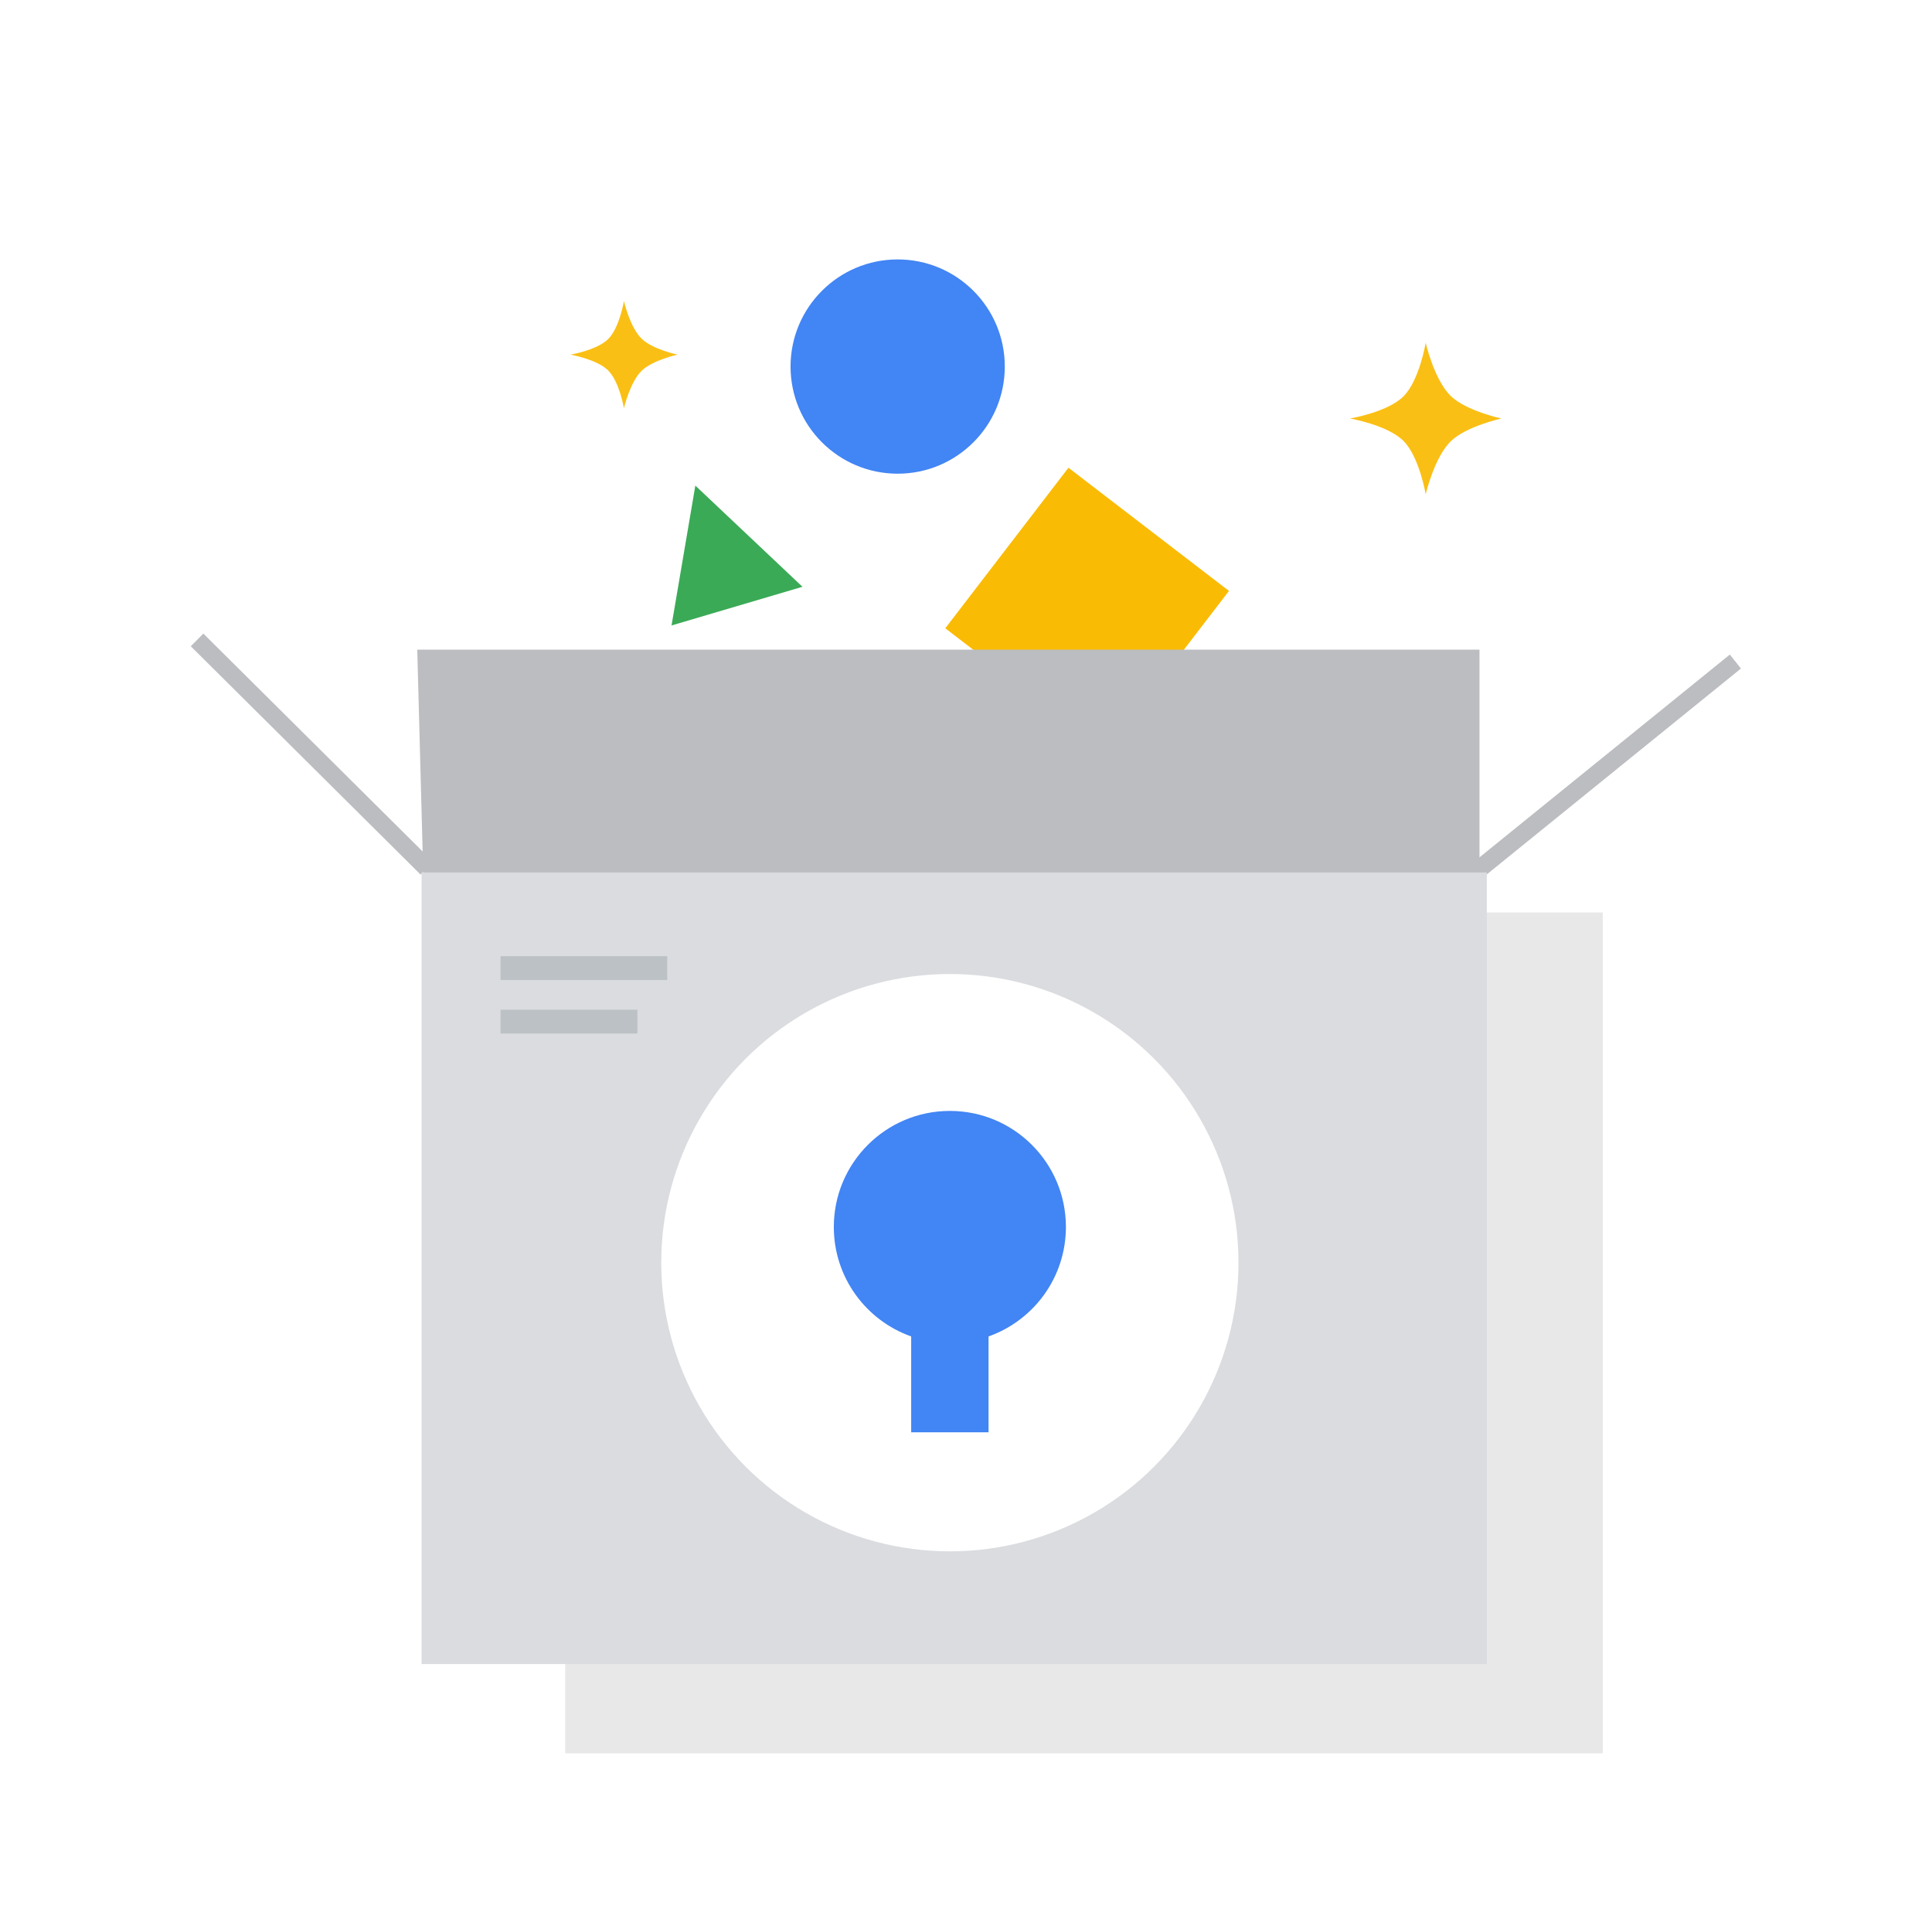
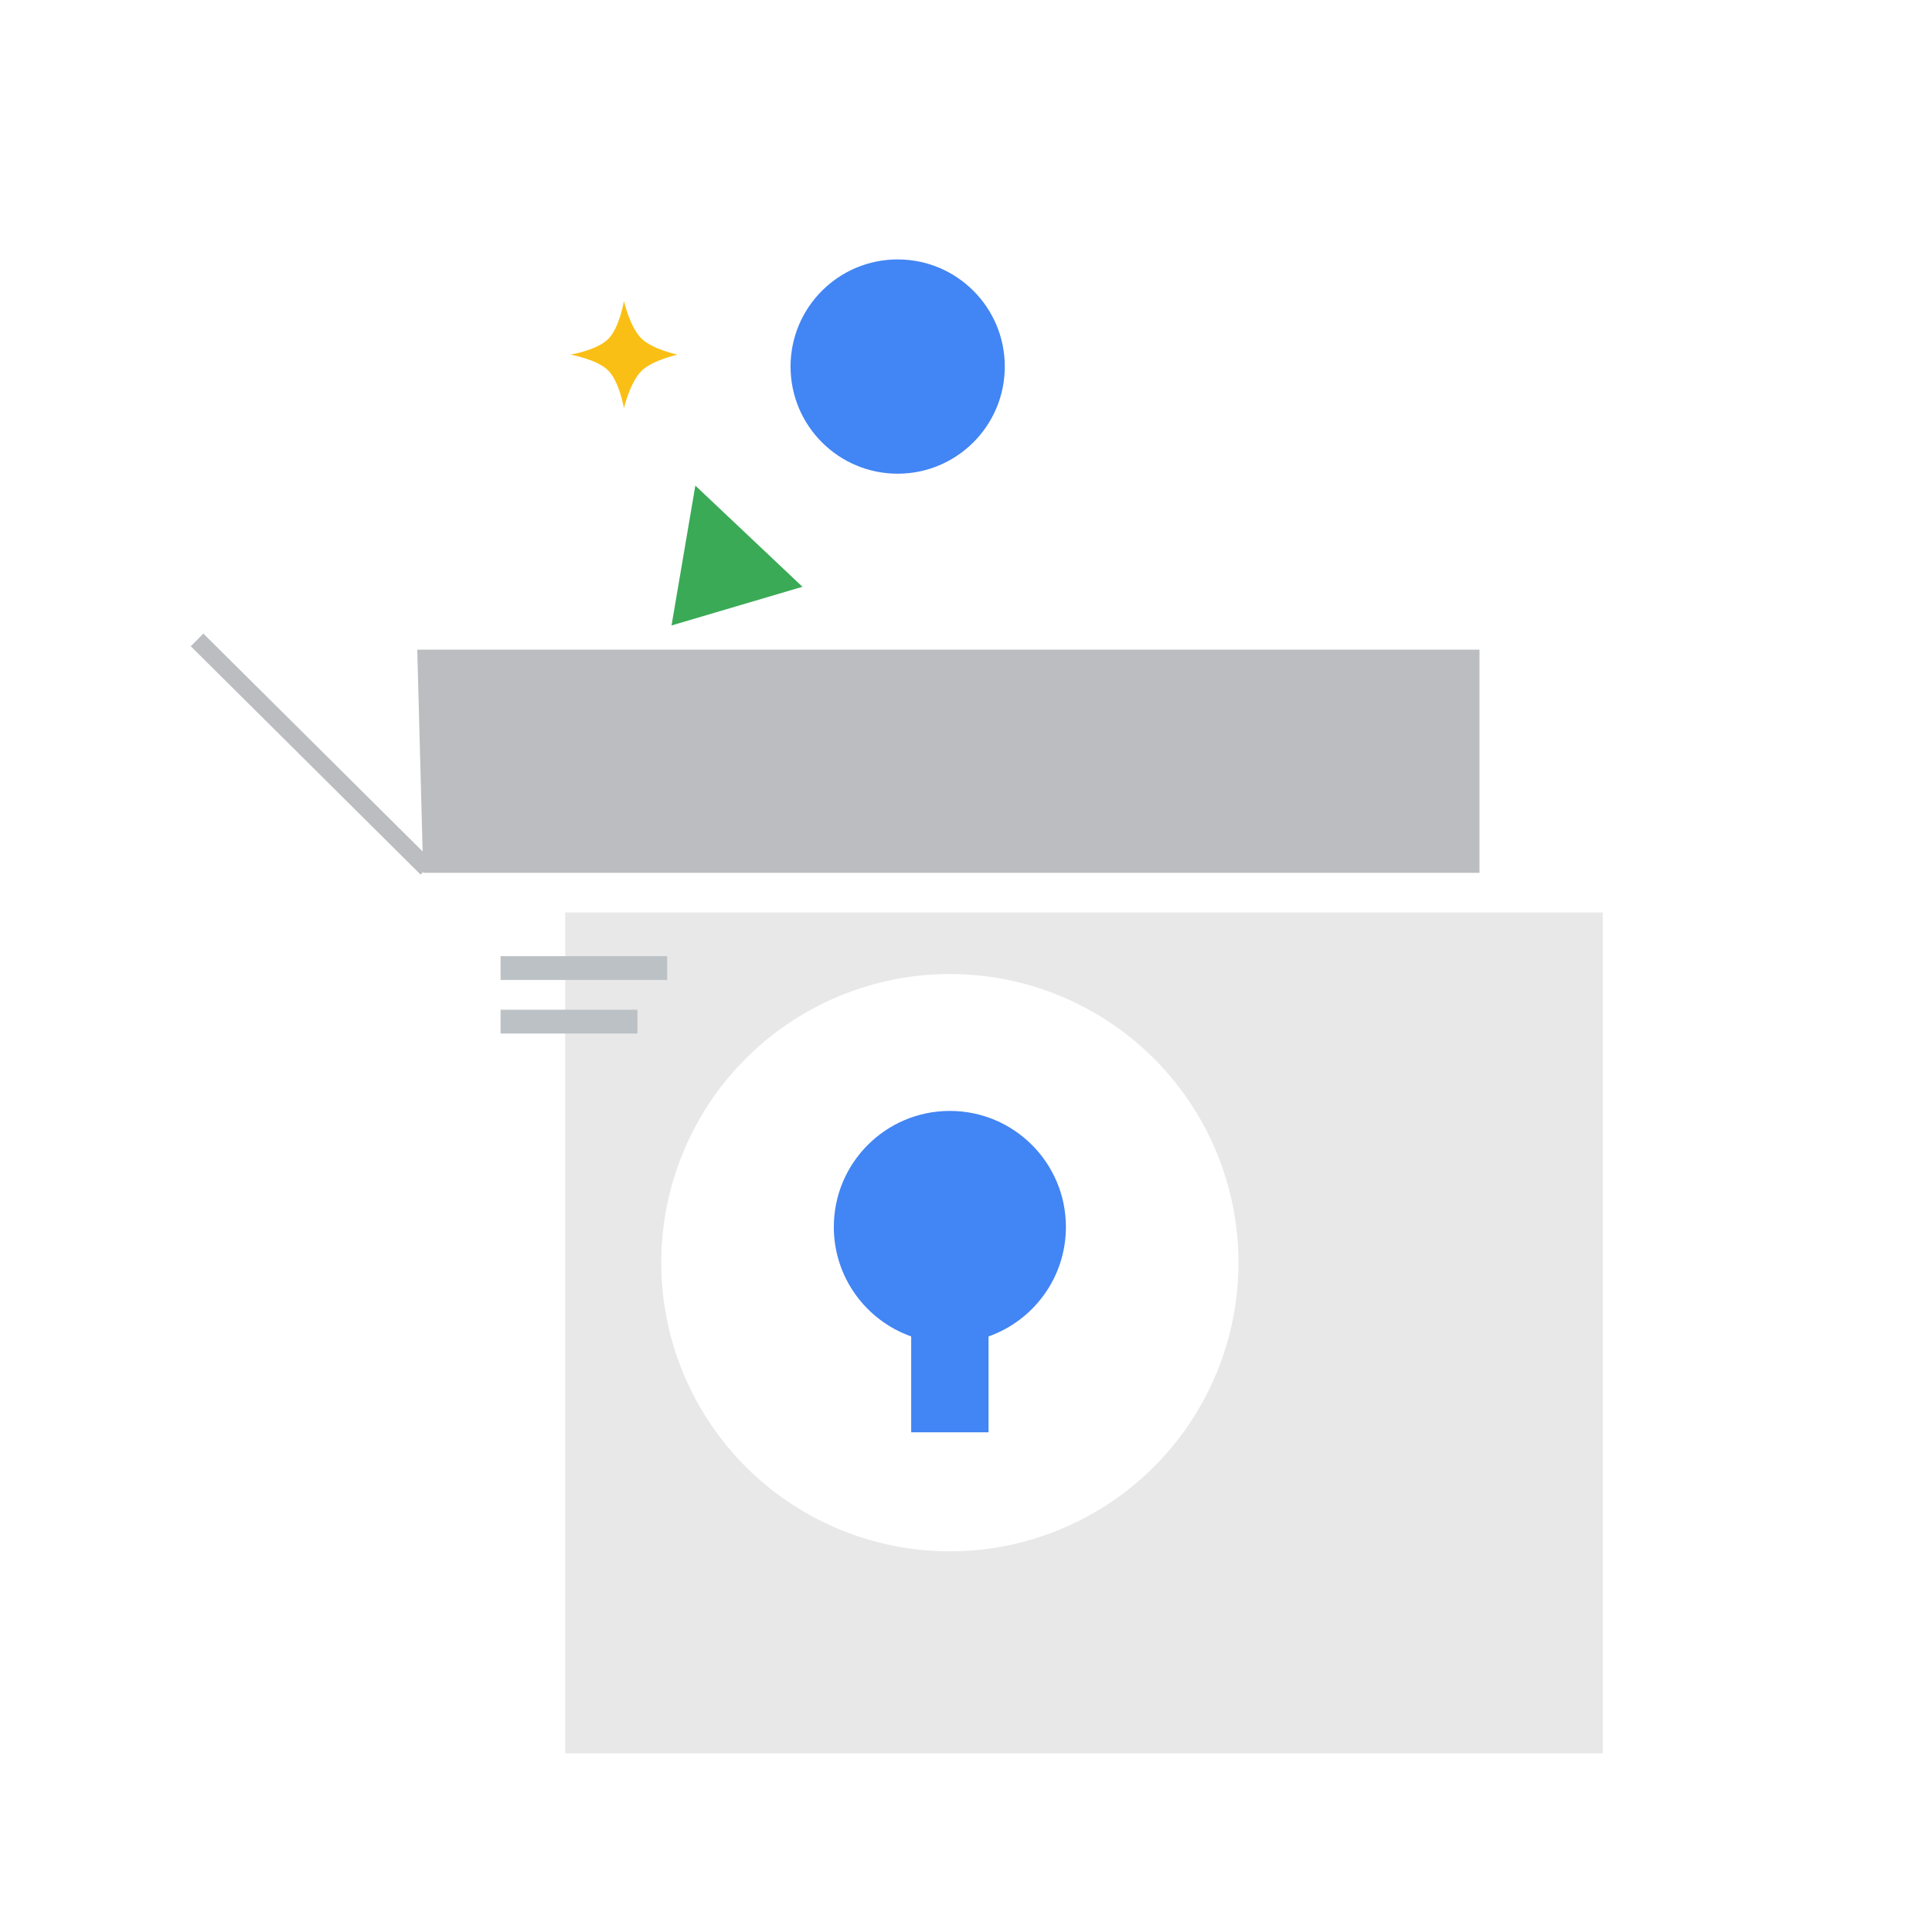
<svg xmlns="http://www.w3.org/2000/svg" width="216" height="215" viewBox="0 0 216 215" fill="none">
  <g clip-path="url(#clip0_75_1250)">
    <g opacity="0.6" filter="url(#filter0_f_75_1250)">
      <rect x="63.188" y="102" width="116" height="94" fill="#D9D9D9" />
    </g>
-     <rect x="119.454" y="52.286" width="22.621" height="22.621" transform="rotate(37.499 119.454 52.286)" fill="#FABB04" />
    <circle cx="100.361" cy="40.976" r="11.976" fill="#4285F4" />
    <path d="M75.079 69.917L77.74 54.282L89.716 65.593L75.079 69.917Z" fill="#3AAA56" />
-     <path d="M159.394 38.315C159.394 38.315 160.355 42.524 162.236 44.303C163.98 45.952 167.862 46.783 167.862 46.783C167.862 46.783 163.98 47.635 162.236 49.292C160.367 51.068 159.394 55.251 159.394 55.251C159.394 55.251 158.691 51.079 156.913 49.292C155.125 47.495 150.925 46.783 150.925 46.783C150.925 46.783 155.124 46.092 156.913 44.303C158.703 42.513 159.394 38.315 159.394 38.315Z" fill="#FABF14" />
    <path d="M69.756 33.657C69.756 33.657 70.436 36.634 71.766 37.891C72.999 39.058 75.744 39.645 75.744 39.645C75.744 39.645 72.999 40.248 71.766 41.42C70.444 42.675 69.756 45.633 69.756 45.633C69.756 45.633 69.259 42.683 68.002 41.42C66.737 40.149 63.768 39.645 63.768 39.645C63.768 39.645 66.737 39.157 68.002 37.891C69.268 36.626 69.756 33.657 69.756 33.657Z" fill="#FABF14" />
    <path d="M165.409 72.621H46.649L47.315 97.571H165.409V72.621Z" fill="#BBBDC0" />
-     <path fill-rule="evenodd" clip-rule="evenodd" d="M194.642 74.731L164.897 98.821L163.65 97.262L193.395 73.173L194.642 74.731Z" fill="#BBBDC0" />
    <path fill-rule="evenodd" clip-rule="evenodd" d="M22.736 70.825L48.424 96.347L47.017 97.763L21.329 72.241L22.736 70.825Z" fill="#BBBDC0" />
-     <rect x="47.135" y="97.528" width="119.093" height="88.488" fill="#DADCDF" />
    <circle cx="106.196" cy="141.149" r="32.268" fill="white" />
    <rect x="55.964" y="106.885" width="18.629" height="2.661" fill="#BCC1C5" />
    <rect x="55.964" y="112.873" width="15.302" height="2.661" fill="#BCC1C5" />
    <path fill-rule="evenodd" clip-rule="evenodd" d="M110.52 149.393C115.559 147.612 119.17 142.806 119.17 137.158C119.17 129.992 113.361 124.184 106.196 124.184C99.031 124.184 93.222 129.992 93.222 137.158C93.222 142.806 96.832 147.612 101.871 149.393V160.111H110.52V149.393Z" fill="#4285F4" />
  </g>
  <defs>
    <filter id="filter0_f_75_1250" x="37.087" y="75.9" width="168.2" height="146.2" filterUnits="userSpaceOnUse" color-interpolation-filters="sRGB">
      <feFlood flood-opacity="0" result="BackgroundImageFix" />
      <feBlend mode="normal" in="SourceGraphic" in2="BackgroundImageFix" result="shape" />
      <feGaussianBlur stdDeviation="13.05" result="effect1_foregroundBlur_75_1250" />
    </filter>
    <clipPath id="clip0_75_1250">
      <rect width="215" height="215" fill="white" transform="translate(0.188)" />
    </clipPath>
  </defs>
</svg>